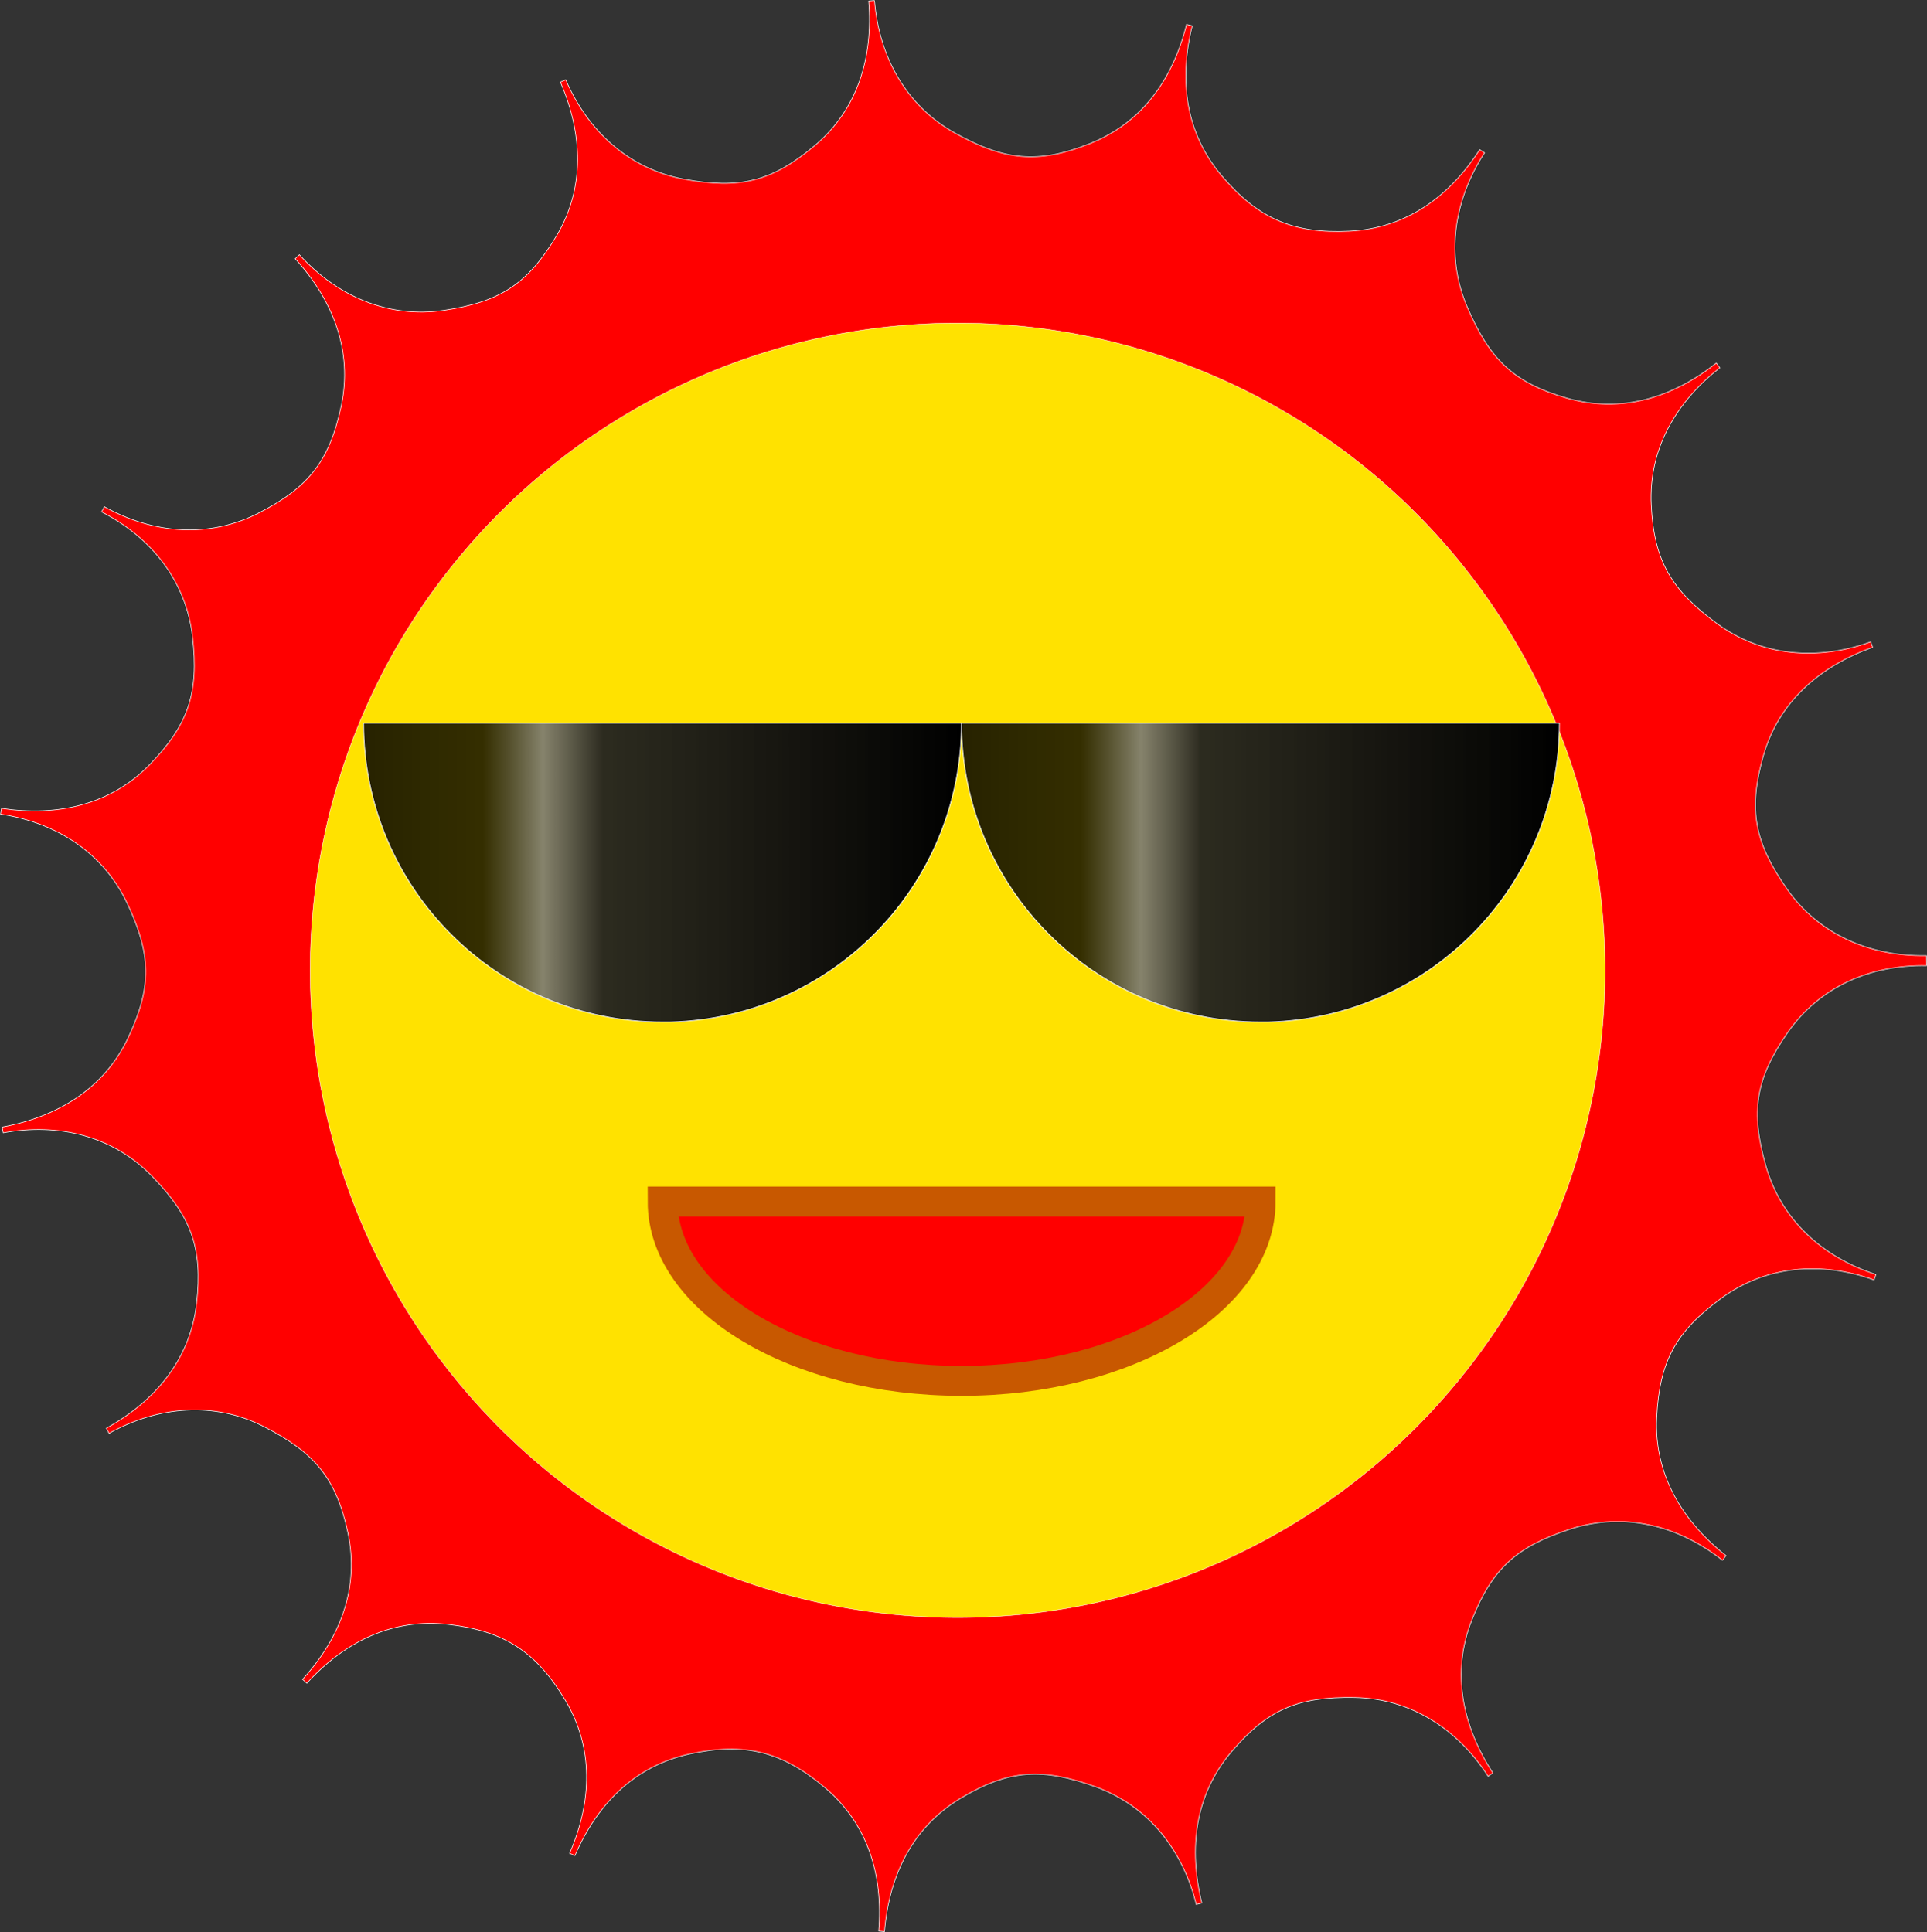
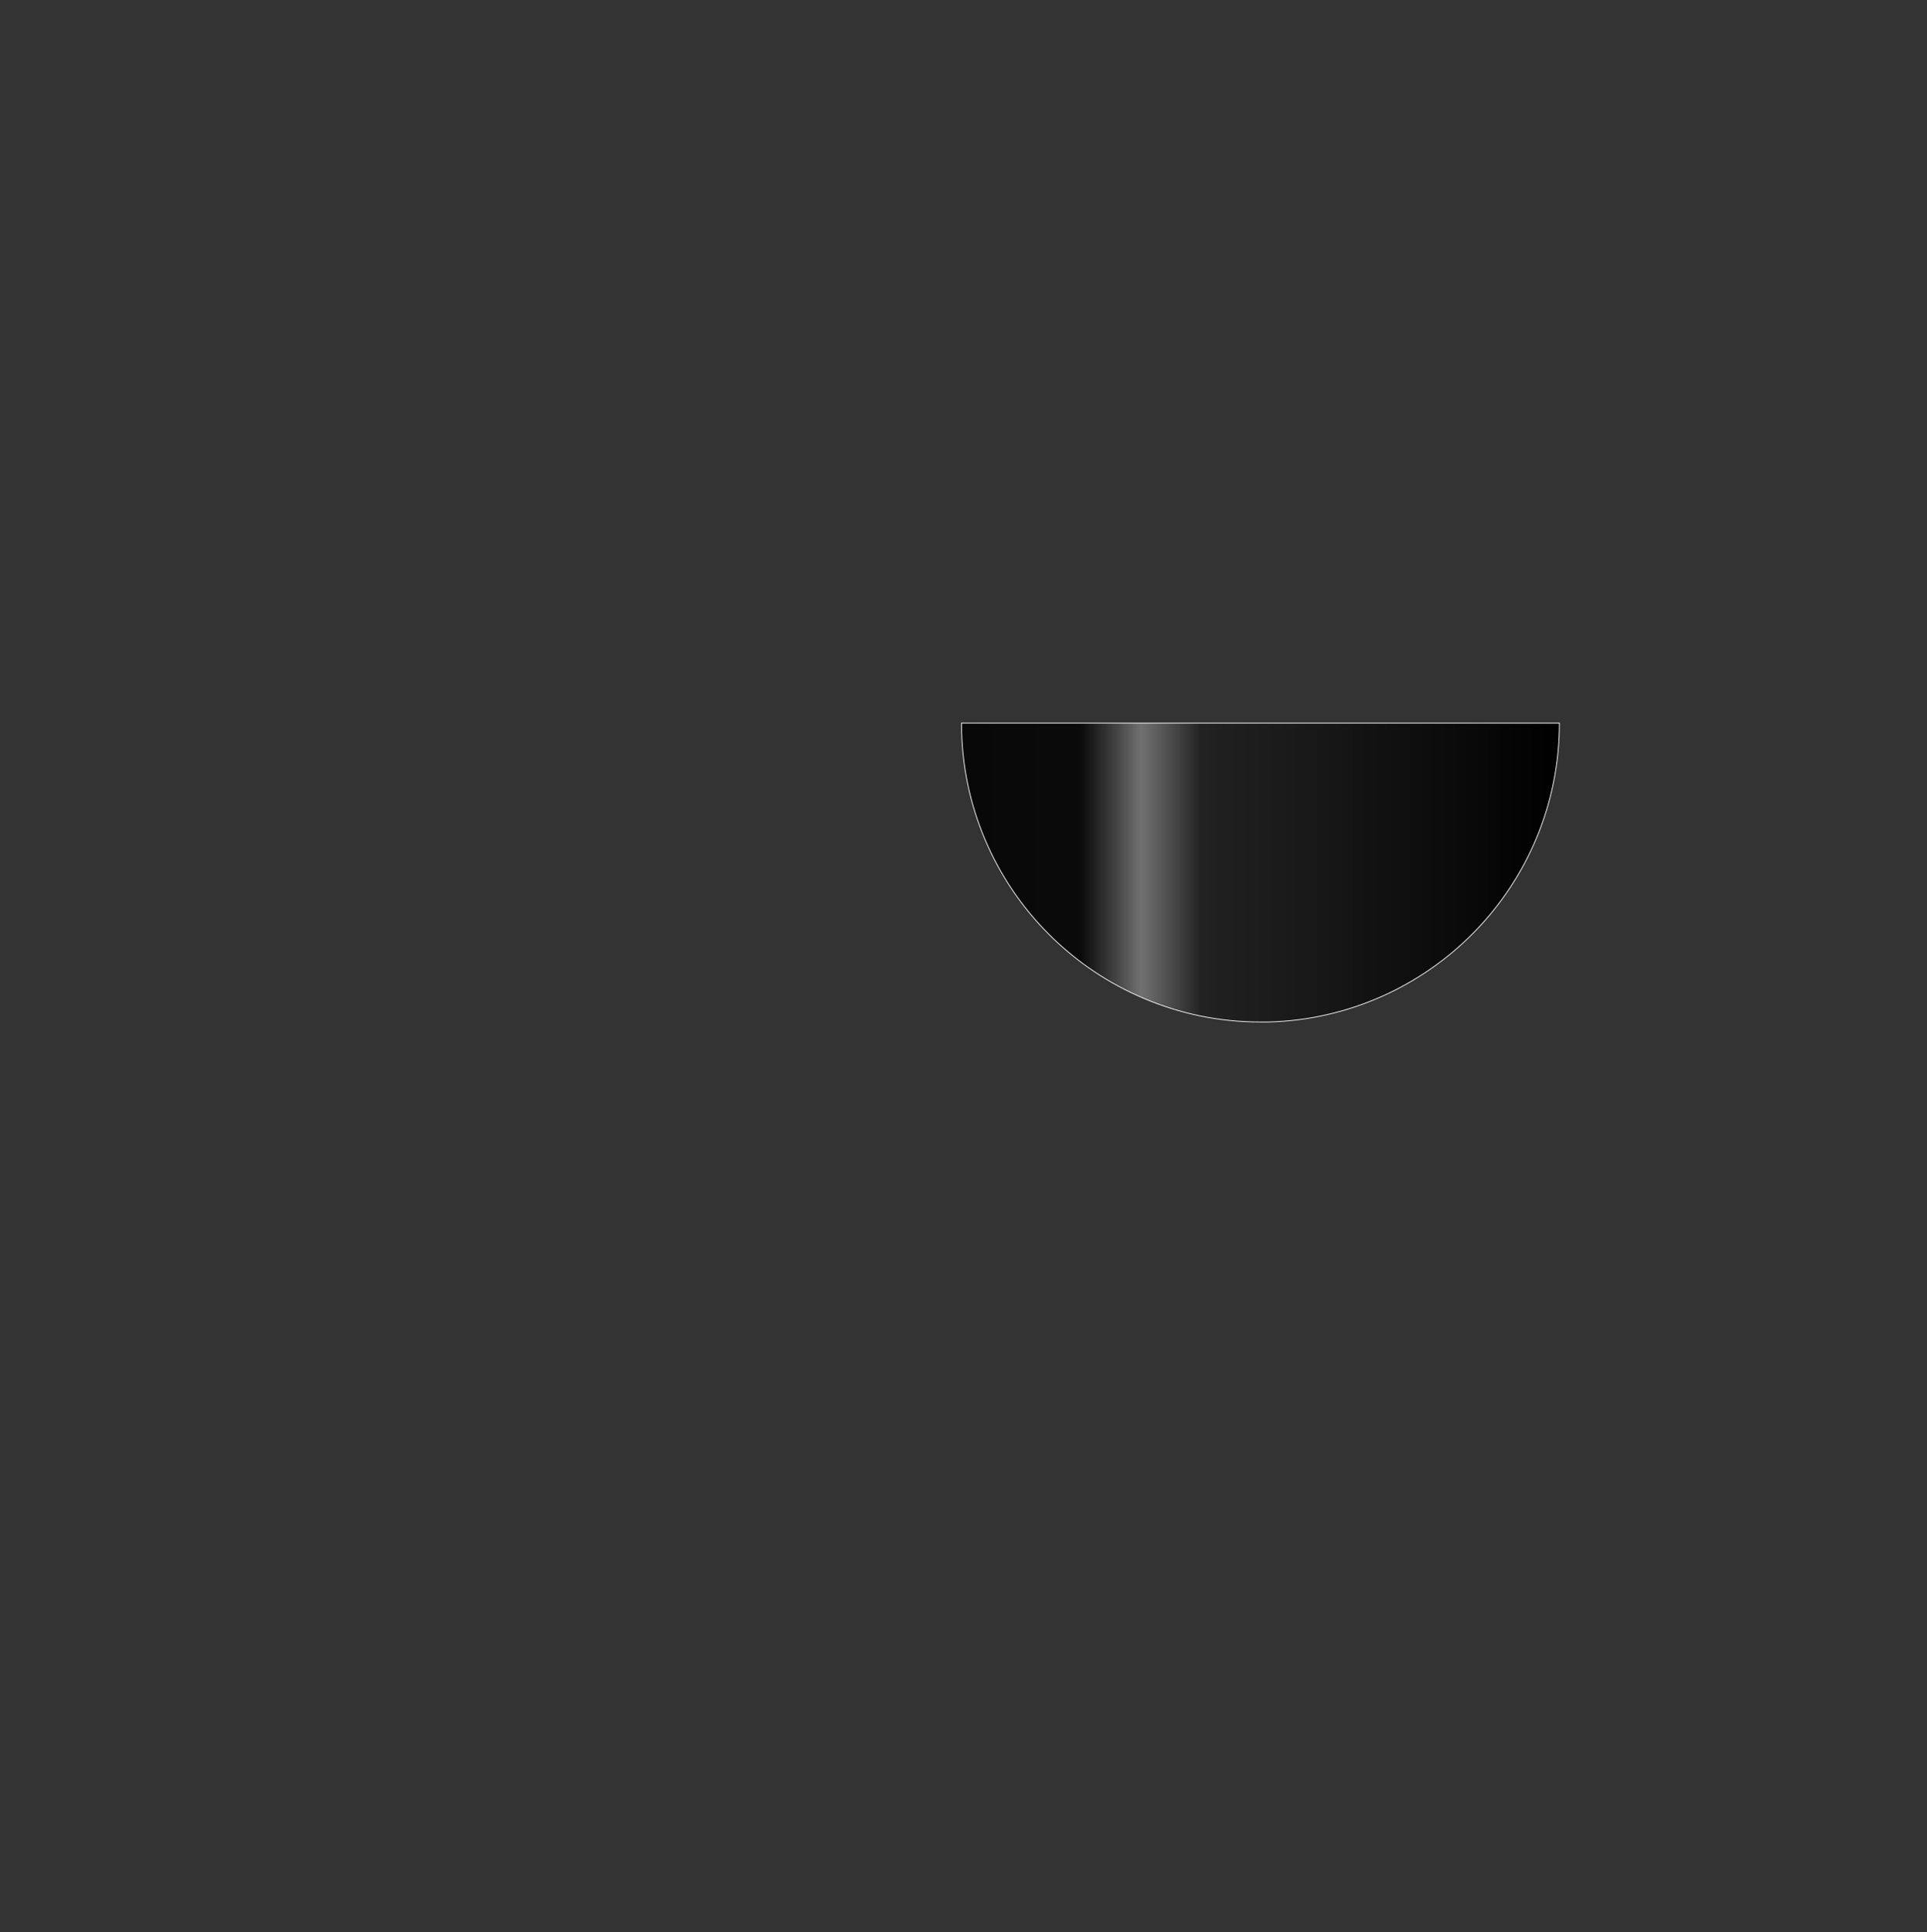
<svg xmlns="http://www.w3.org/2000/svg" xmlns:xlink="http://www.w3.org/1999/xlink" viewBox="0 0 223.67 224.31">
  <rect x="0" y="0" width="223.67" height="224.31" fill="#333333" stroke="none" />
  <defs>
    <linearGradient id="b" y2="462.37" xlink:href="#a" gradientUnits="userSpaceOnUse" x2="360.12" y1="462.37" x1="159.88" />
    <linearGradient id="a">
      <stop offset="0" stop-opacity=".846" />
      <stop offset=".2" stop-opacity=".795" />
      <stop offset=".3" stop-color="#787878" stop-opacity=".898" />
      <stop offset=".4" stop-color="#212121" stop-opacity=".949" />
      <stop offset="1" />
    </linearGradient>
    <linearGradient id="c" y2="462.37" xlink:href="#a" gradientUnits="userSpaceOnUse" x2="360.12" gradientTransform="translate(200)" y1="462.37" x1="159.88" />
  </defs>
-   <path d="M101.505.062c-.225.019-.452.034-.676.055v.011c.528 6.497-1.261 12.547-6.24 16.755s-8.737 5.104-15.148 3.923c-6.41-1.18-11.193-5.56-13.774-11.547-.207.092-.415.174-.621.266 2.585 5.985 2.876 12.306-.477 17.897s-6.574 7.631-13.02 8.6c-6.447.968-12.402-1.617-16.79-6.439l-.01-.01c-.165.151-.324.311-.488.465 4.39 4.819 6.704 10.724 5.341 17.099-1.362 6.374-3.755 9.43-9.552 12.411s-12.244 2.449-17.941-.72c-.108.2-.215.398-.321.598 5.797 2.98 9.823 8.051 10.56 14.528.738 6.477-.453 10.165-4.997 14.839-4.545 4.674-10.73 6.024-17.177 5.053-.037.225-.075.45-.111.676h.011c6.447.967 11.914 4.465 14.694 10.361s2.88 9.707.1 15.603c-2.78 5.896-8.205 9.182-14.616 10.361.037.221.083.444.121.665h.012c6.41-1.182 12.71.357 17.254 5.031s5.912 8.306 5.175 14.783c-.737 6.477-4.774 11.317-10.473 14.484.109.2.212.4.322.598.004-.002.007-.008.01-.01 5.698-3.17 12.2-3.736 17.997-.754 5.798 2.98 8.345 5.925 9.708 12.3 1.362 6.375-.874 12.202-5.264 17.021l.499.455c4.387-4.822 9.959-7.582 16.434-6.827 6.475.755 10.189 3.164 13.541 8.755 3.353 5.59 3.117 11.812.532 17.797l-.01.022c.206.09.413.177.62.266.003-.007.008-.014.01-.022 2.582-5.986 6.941-10.389 13.31-11.78 6.369-1.39 10.713-.308 15.692 3.9s6.778 10.148 6.25 16.646v.01c.226.02.45.039.676.056v-.011c.525-6.498 3.262-12.12 8.854-15.47 5.592-3.35 9.48-3.538 15.614-1.33 6.134 2.208 10.145 7.337 11.714 13.664v.01c.217-.054.437-.109.653-.165v-.011c-1.571-6.327-.792-12.592 3.436-17.554 4.227-4.962 7.766-6.414 14.284-6.305 6.518.109 11.956 3.655 15.492 9.131.003.005.008.007.011.011.187-.122.368-.253.554-.376-3.538-5.475-4.843-11.642-2.46-17.709 2.384-6.067 5.278-8.61 11.48-10.616 6.203-2.006 12.51-.422 17.62 3.624.002-.002.01.001.012 0l.41-.532c-5.114-4.043-8.361-9.502-8.046-16.013.316-6.512 2.173-9.932 7.414-13.808 5.241-3.876 11.686-4.392 17.82-2.183.072-.213.138-.43.21-.643-6.203-2.005-11-6.36-12.777-12.633s-1.202-10.06 2.515-15.414 9.617-7.912 16.135-7.802c0-.388-.007-.776-.011-1.163h-.011c-6.518.11-12.495-2.447-16.212-7.802s-4.48-9.12-2.704-15.392c1.776-6.272 6.554-10.394 12.688-12.6l-.221-.632h-.012c-6.133 2.21-12.633 1.715-17.874-2.16s-7.276-7.209-7.591-13.72c-.316-6.51 2.843-11.903 7.957-15.946-.14-.18-.269-.365-.41-.543-.005.003-.007.008-.011.01-5.112 4.047-11.068 5.86-17.332 4.057-6.265-1.803-8.965-4.554-11.547-10.539-2.583-5.985-1.555-12.455 1.983-17.93l.011-.011c-.187-.122-.376-.245-.565-.366l-.011.011c-3.536 5.477-8.572 9.127-15.082 9.453-6.51.326-10.589-1.432-14.816-6.394s-5.03-11.116-3.458-17.443v-.011c-.221-.055-.443-.101-.665-.155v.01c-1.568 6.328-5.167 11.425-11.225 13.83-6.059 2.407-9.928 1.95-15.625-1.218s-8.84-8.884-9.364-15.382v-.01z" stroke="#fff" stroke-width=".071" fill="red" />
-   <path d="M186.293 112.107a75.145 75.145 0 11-150.286-.002 75.145 75.145 0 01150.286.002" fill-opacity=".884" stroke="#fff" stroke-width=".048" fill="#ff0" />
-   <path d="M262.58 512.36c54.03-1.37 97.42-45.63 97.42-100H160c0 55.228 44.772 100 100 100 .863 0 1.72.022 2.578 0z" stroke="#fff" stroke-width=".25" fill="url(#b)" transform="translate(-13.317 -59.14) scale(.347)" />
  <path d="M462.58 512.36c54.03-1.37 97.42-45.63 97.42-100H360c0 55.228 44.772 100 100 100 .863 0 1.72.022 2.578 0z" stroke="#fff" stroke-width=".25" fill="url(#c)" transform="translate(-13.317 -59.14) scale(.347)" />
-   <path d="M76.913 139.492c0 11.5 15.538 20.822 34.704 20.822s34.704-9.322 34.704-20.822H76.913z" stroke="#c85800" stroke-width="3.47" fill="red" />
</svg>